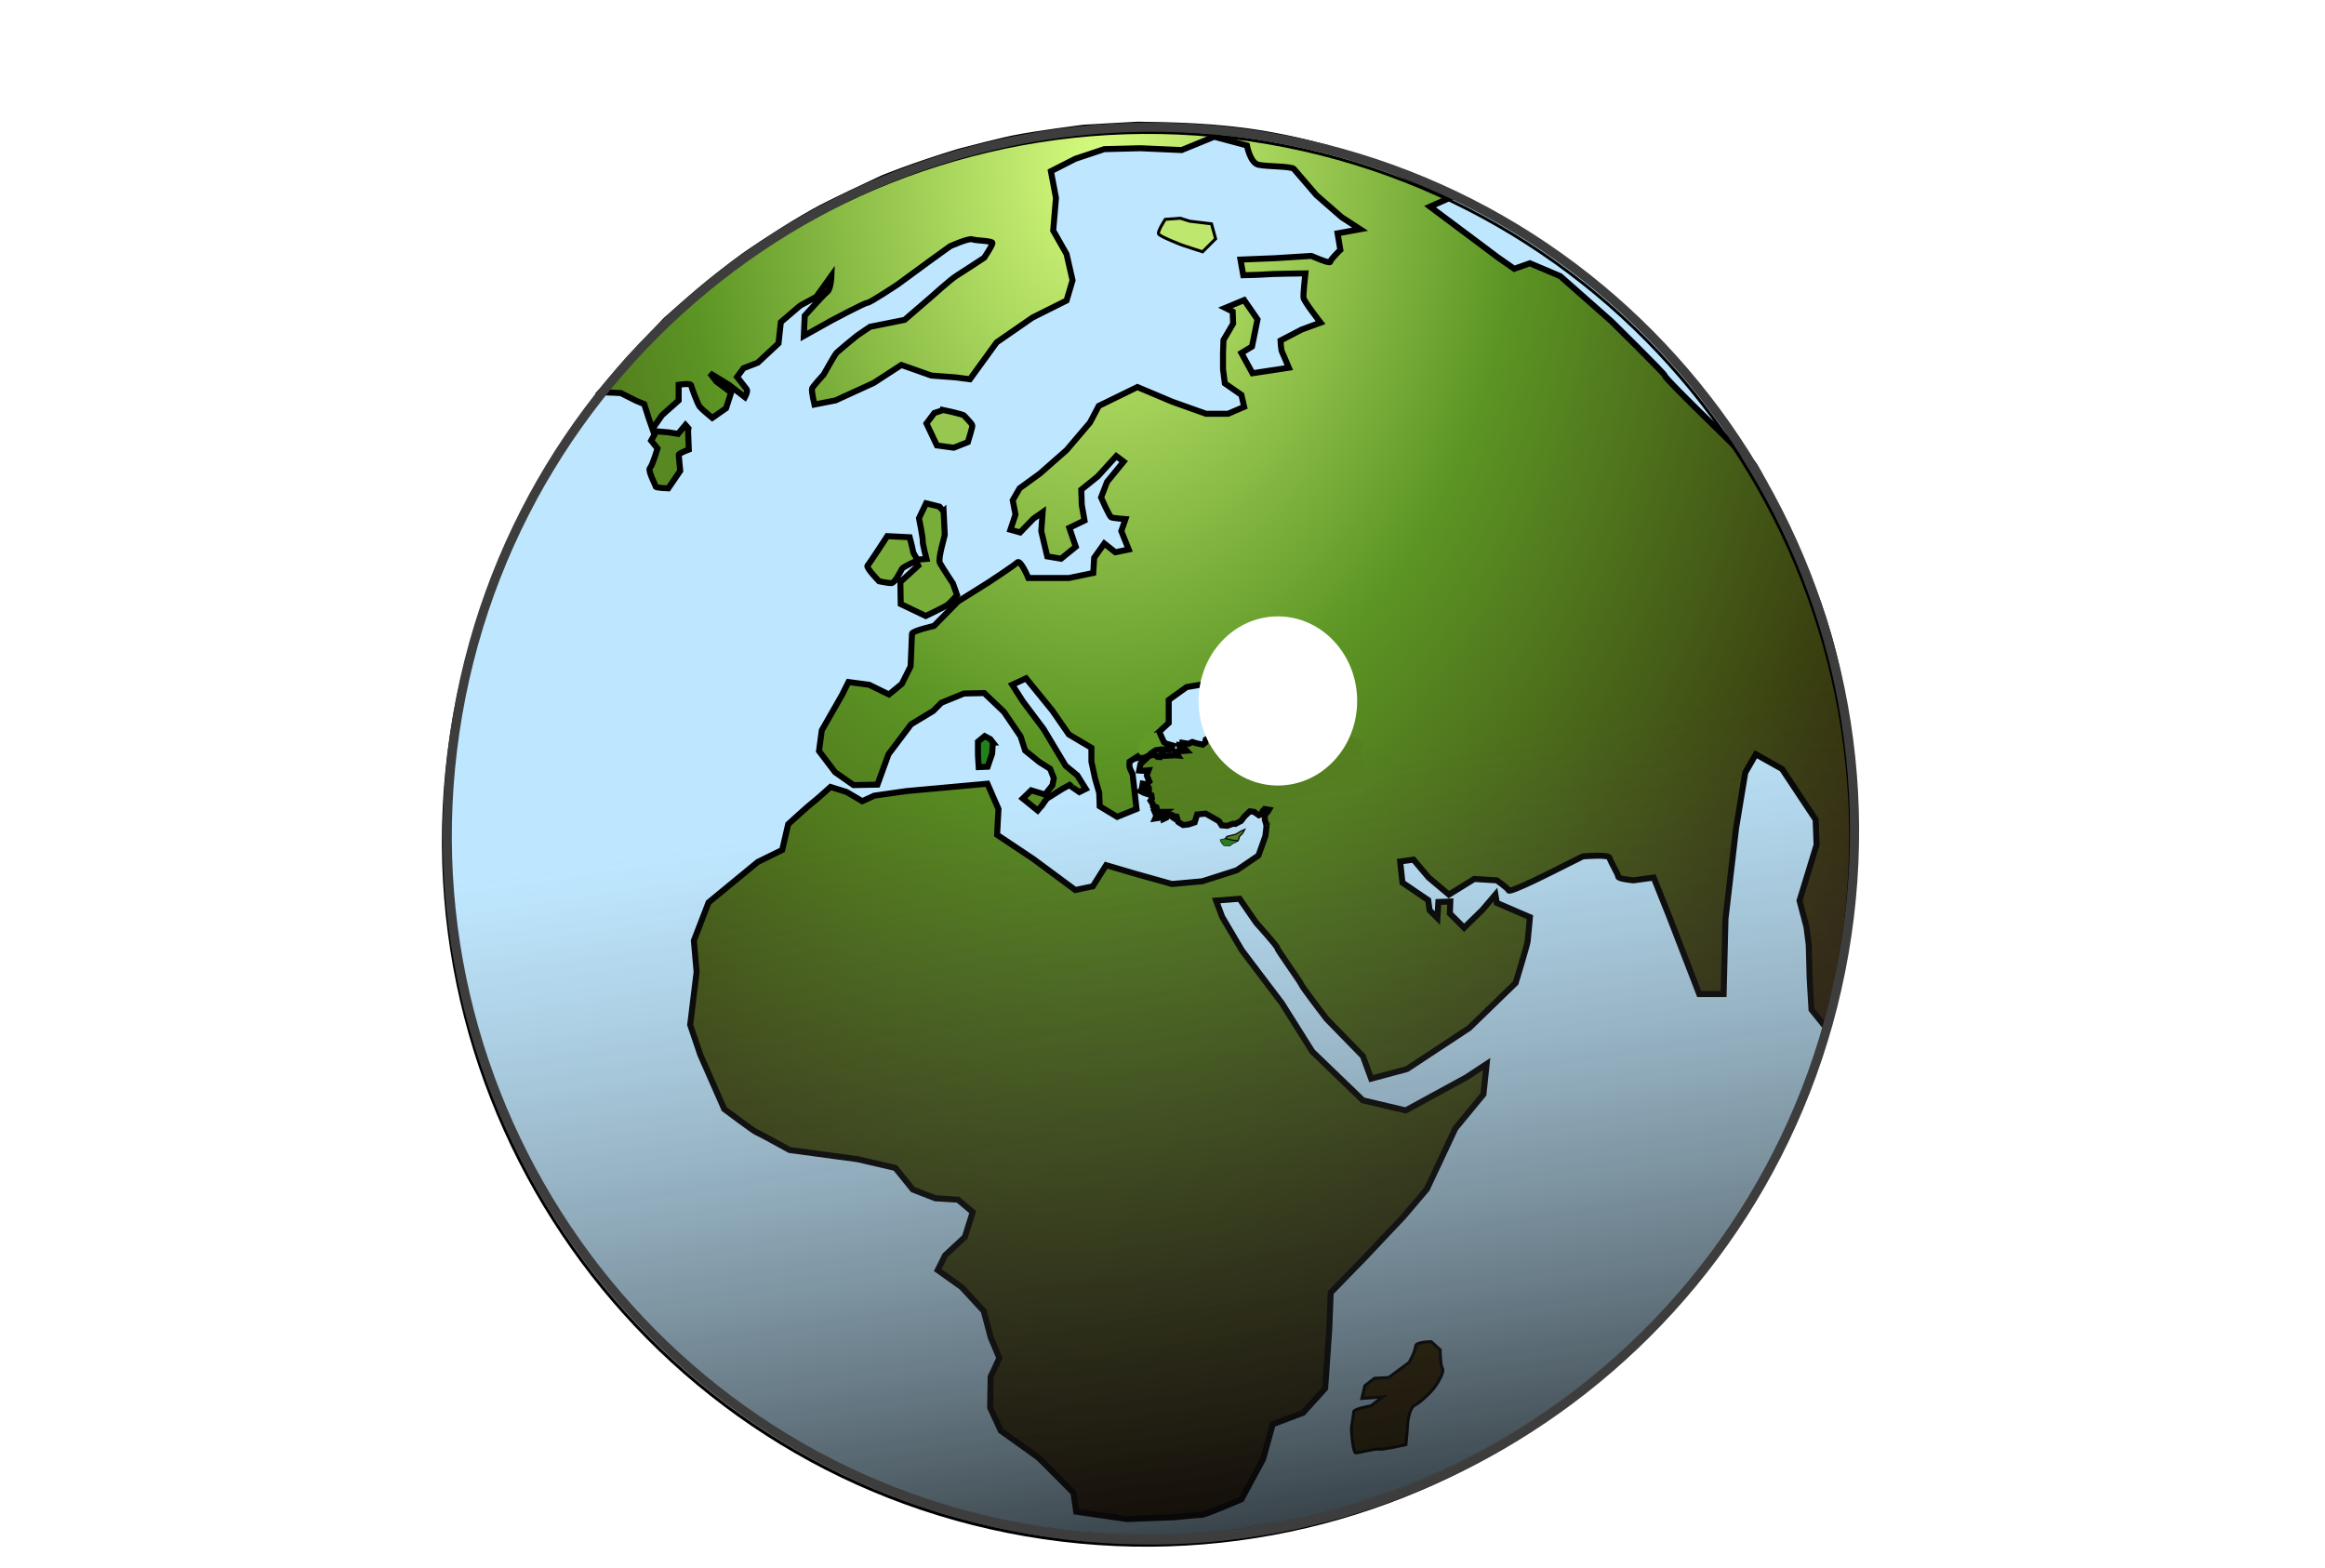
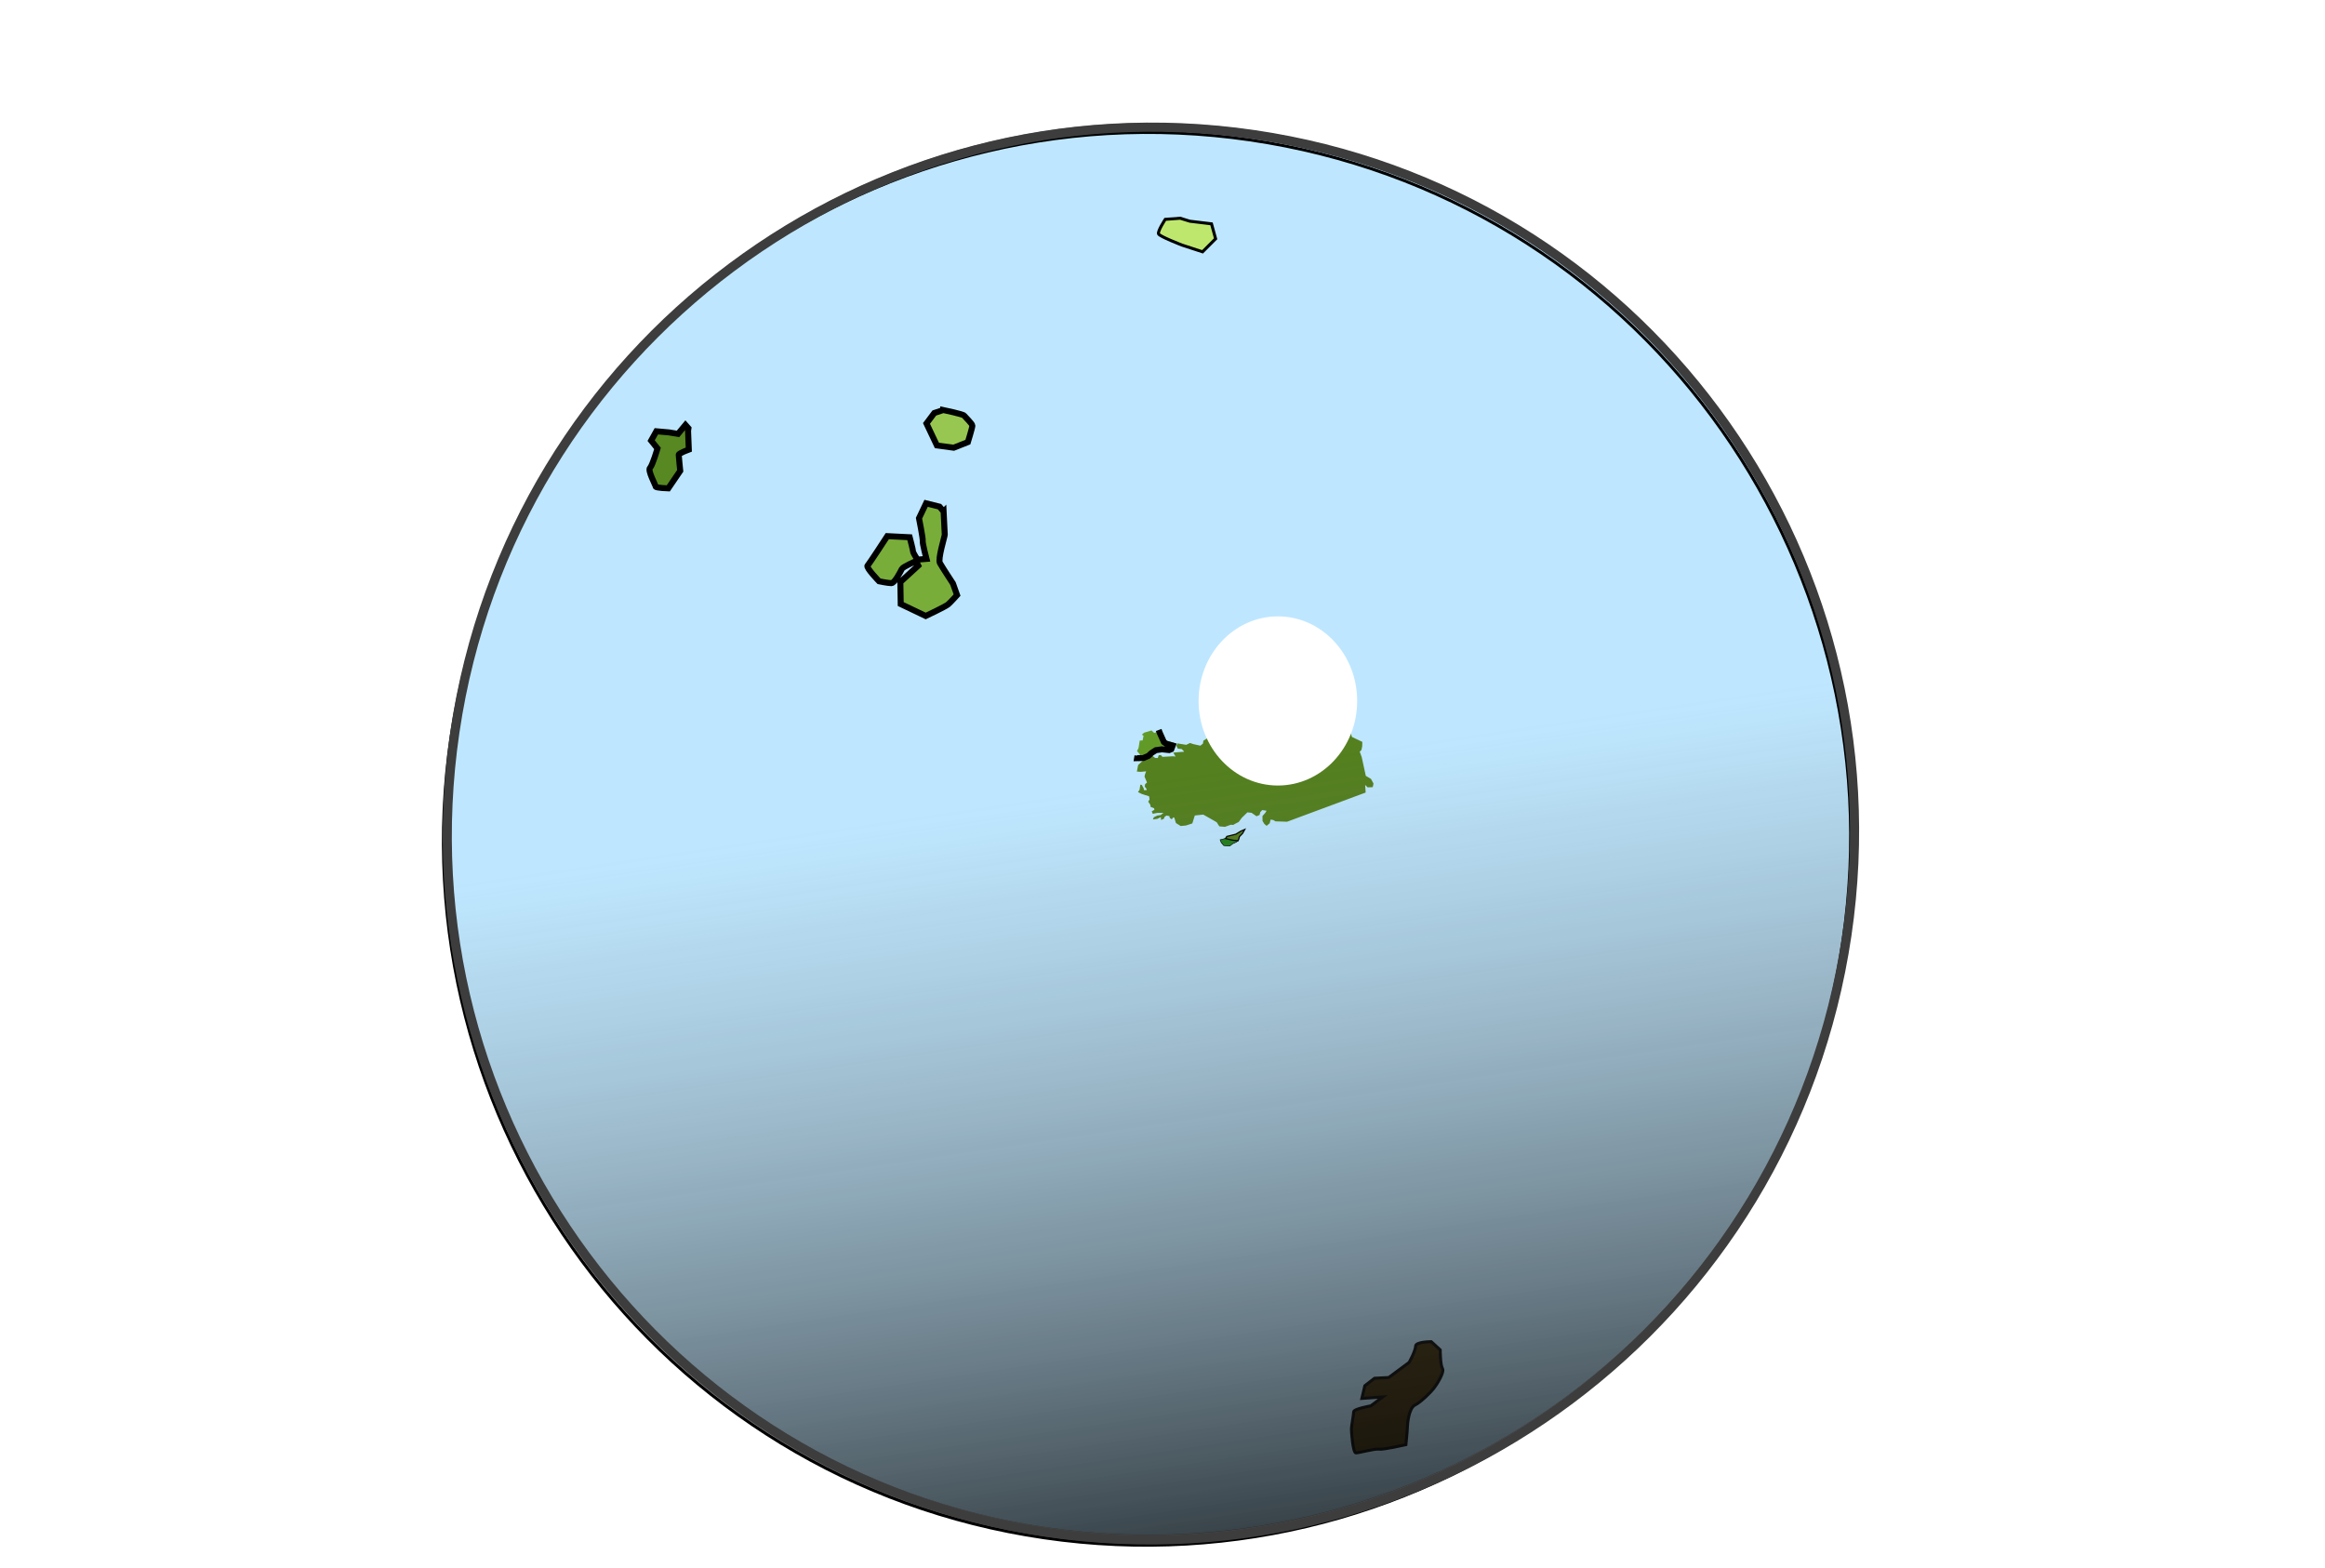
<svg xmlns="http://www.w3.org/2000/svg" xmlns:xlink="http://www.w3.org/1999/xlink" width="610.948" height="412.067">
  <defs>
    <filter color-interpolation-filters="sRGB" height="1.311" y="-0.156" width="1.366" x="-0.183" id="filter6611">
      <feGaussianBlur id="feGaussianBlur6613" stdDeviation="3.603" />
    </filter>
    <linearGradient id="linearGradient3779">
      <stop stop-color="#0046e8" id="stop3781" offset="0" />
      <stop stop-color="#bee7ff" id="stop3783" offset="1" />
    </linearGradient>
    <linearGradient id="linearGradient7982">
      <stop stop-color="black" id="stop7984" offset="0" />
      <stop stop-color="black" offset="0.7" id="stop7990" />
      <stop stop-color="#0093ff" stop-opacity="0" id="stop7986" offset="1" />
    </linearGradient>
    <linearGradient id="linearGradient13172">
      <stop stop-color="#d7fd7f" offset="0" id="stop13174" />
      <stop stop-color="#5c9524" id="stop13178" offset="0.417" />
      <stop stop-color="#281306" offset="1" id="stop13176" />
    </linearGradient>
    <linearGradient id="linearGradient13195">
      <stop stop-color="#e2f2ff" id="stop13197" offset="0" />
      <stop stop-color="#ffffff" stop-opacity="0" id="stop13199" offset="1" />
    </linearGradient>
    <linearGradient id="linearGradient20969">
      <stop stop-color="#000000" stop-opacity="0.804" id="stop20975" offset="0" />
      <stop stop-color="#646464" stop-opacity="0" offset="1" id="stop20973" />
    </linearGradient>
    <radialGradient r="117.984" fy="117.001" fx="612.522" cy="117.001" cx="612.522" gradientTransform="matrix(0.251,-6.584,8.144,0.397,-1508.959,5263.759)" gradientUnits="userSpaceOnUse" id="radialGradient3835" xlink:href="#linearGradient3779" />
    <radialGradient r="104.757" fy="65.548" fx="551.767" cy="65.548" cx="551.767" gradientTransform="matrix(-0.09,3.526,-2.501,-0.064,503.323,-1897.834)" gradientUnits="userSpaceOnUse" id="radialGradient3837" xlink:href="#linearGradient13172" />
    <linearGradient y2="0.463" x2="0.495" y1="0.998" x1="0.574" id="linearGradient3839" xlink:href="#linearGradient20969" />
    <radialGradient r="117.984" fy="47.956" fx="654.583" cy="47.956" cx="654.583" gradientTransform="matrix(-0.814,0.727,-0.788,-0.844,328.744,416.721)" gradientUnits="userSpaceOnUse" id="radialGradient3841" xlink:href="#linearGradient13195" />
    <radialGradient gradientTransform="matrix(0.02,0,0,0.023,478.541,407.068)" r="322.947" fy="351.997" fx="348.003" cy="351.997" cx="348.003" gradientUnits="userSpaceOnUse" id="radialGradient3843" xlink:href="#linearGradient7982" />
  </defs>
  <g>
    <title>Layer 1</title>
    <g display="none" transform="translate(-175.942, -184.356) matrix(0.507, 0, 0, 0.507, 261.122, 232.278)" id="layer2" />
    <path fill="url(#radialGradient3835)" stroke="#7d7d7d" stroke-width="0.1" stroke-miterlimit="4" stroke-dashoffset="0" d="m484.928,244.55c-14.937,101.364 -108.866,171.579 -209.797,156.83c-100.931,-14.75 -170.642,-108.878 -155.705,-210.243c14.937,-101.364 108.866,-171.579 209.797,-156.83c100.93,14.75 170.642,108.878 155.705,210.243z" id="path7332" />
    <g id="g3785">
-       <path fill="url(#radialGradient3837)" fill-rule="evenodd" stroke="#000000" stroke-width="1.58" stroke-miterlimit="4" d="m157.804,103.053l5.301,0.226l4.111,2.056l2.055,0.846l1.209,3.749l0.967,2.781l2.54,-3.628l4.352,-3.869l0,-4.111c0,0 3.144,-0.484 3.265,0.121c0.121,0.604 1.693,4.957 2.297,5.683c0.605,0.725 3.265,2.902 3.265,2.902l3.627,-2.539l1.33,-4.112l-3.869,-2.902l-1.693,-2.176l4.958,3.023l4.232,3.265c0,0 0.846,-1.572 0.483,-2.056c-0.362,-0.484 -2.539,-3.265 -2.539,-3.265l1.693,-2.297l3.748,-1.451l5.441,-5.079l0.605,-5.562l5.078,-4.353l4.232,-2.297l3.99,-5.563c0,0 -0.121,3.507 -1.088,4.232c-0.967,0.726 -5.925,6.288 -5.925,6.288l-0.242,5.321l7.134,-3.991c0,0 8.827,-4.716 9.552,-4.716c0.726,0 7.98,-4.836 7.98,-4.836l8.585,-6.288l5.199,-3.748c0,0 4.837,-2.177 5.804,-1.814c0.967,0.363 5.32,0.363 5.32,0.967c0,0.605 -2.176,3.87 -2.176,3.87c0,0 -5.683,3.748 -7.255,4.715c-1.572,0.968 -6.65,5.563 -6.65,5.563l-7.013,6.045l-9.068,1.814l-3.386,2.298c0,0 -5.078,4.111 -5.562,4.715c-0.484,0.605 -3.264,5.563 -3.264,5.563c0,0 -2.781,3.023 -3.023,3.627c-0.242,0.605 0.604,4.232 0.604,4.232l5.562,-1.088l10.036,-4.595l7.255,-4.716l7.859,2.781l6.408,0.484l3.748,0.484l7.013,-9.674l9.431,-6.529l8.948,-4.474l1.572,-5.321l-1.572,-6.892l-3.507,-6.167l0.726,-8.585l-1.33,-7.013l6.408,-3.265l7.617,-2.539l9.431,-0.242l10.882,0.484l8.585,-3.507l8.585,2.298c0,0 0.846,4.595 3.023,5.078c2.176,0.484 8.705,0.363 9.31,1.088c0.604,0.726 5.925,6.893 5.925,6.893l6.65,5.804l4.836,3.144l-5.925,1.088l0.726,4.353c0,0 -2.66,2.539 -2.66,3.144c0,0.604 -4.957,-1.572 -4.957,-1.572l-9.553,0.604l-9.068,0.363l0.726,4.111c0,0 5.32,-0.12 6.166,-0.241c0.846,-0.121 10.157,-0.242 10.157,-0.242c0,0 -0.605,5.441 -0.484,6.408c0.121,0.968 4.474,6.53 4.474,6.53l-4.958,1.814l-5.562,2.902c0,0 0.121,2.418 0.363,2.902c0.242,0.483 1.814,4.232 1.814,4.232l-9.552,1.451l-2.902,-5.321l2.781,-1.692l1.451,-7.135l-3.507,-5.078l-4.957,2.056l1.935,0.967l0.121,3.144l-2.54,4.353l-0.12,3.506l0,4.112l0.483,3.748l4.353,3.023l0.725,3.144l-4.231,1.814l-5.804,0l-8.827,-3.144l-9.189,-3.87l-10.157,4.958l-2.297,4.353l-6.166,7.255l-7.013,6.167l-5.32,3.869l-1.814,3.144l0.726,3.748l-1.331,3.991l2.54,0.725l3.506,-3.627l2.418,-1.693l-0.362,4.957l1.571,6.651l3.628,0.605l3.869,-3.144l-1.693,-4.958l3.99,-1.935l-0.725,-4.111l-0.121,-3.99l4.353,-3.507l4.836,-5.32l1.935,1.451l-4.353,5.32l-1.572,4.111c0,0 2.177,4.958 2.66,5.2c0.484,0.242 3.748,0.484 3.748,0.484l-1.088,3.143l1.935,4.837l-3.507,0.726l-2.902,-2.298l-2.66,3.749l-0.241,3.99l-6.409,1.33l-10.64,0c0,0 -2.055,-4.958 -2.902,-4.111c-0.846,0.846 -7.496,5.199 -7.496,5.199l-8.101,5.079l-6.288,6.408c0,0 -5.803,1.331 -5.803,2.056c0,0.726 -0.363,8.585 -0.363,8.585l-2.298,4.595l-3.385,2.781l-5.199,-2.539l-5.441,-0.726l-1.693,3.386l-5.32,9.311l-0.726,5.441l4.232,5.562l4.837,3.386l6.287,-0.121l2.902,-7.98l5.925,-7.86l5.803,-3.507l2.177,-2.176l5.925,-2.419l5.32,-0.12l5.199,4.957l4.353,6.409l1.209,3.748l3.748,3.023l2.815,1.767l0.966,2.465l-0.359,1.847l-1.958,2.451l-3.624,-1.111l-2.209,2.147l3.899,3.16l1.163,-1.347l1.206,-1.741l4.006,-2.517l2.049,-1.134c0.845,0.629 -1.699,-1.002 2.536,1.886l1.689,-0.834l-2.232,-3.568l-3.055,-2.504l-5.804,-9.673l-5.441,-7.255l-2.781,-4.353l3.628,-1.693l6.892,8.464l4.352,6.288l5.925,3.507l0,3.627l0.967,4.474l1.088,3.749l0.121,3.506l4.595,2.781l5.078,-2.055l-0.998,-8.948c-0.272,-1.169 -1.087,-1.523 -0.815,-3.507l5.682,-3.627l1.451,-3.628l3.144,-2.902l0,-6.046l4.716,-3.385l7.133,-1.21l2.539,-3.023l8.464,-3.143l2.902,-1.089l-5.32,5.079l-1.088,1.33l-4.111,0.121l-2.781,1.209c0,0 -1.693,1.33 -0.967,1.814c0.725,0.483 4.715,0.483 4.715,0.483l6.65,0.242l5.471,0.781l6.022,1.69l5.448,3.029l0.611,3.17l2.64,4.027l7.7,8.823c0,0 -9.755,4.961 -10.118,5.566c-0.363,0.604 -14.679,5.258 -14.679,5.258l-0.536,4.974l-1.833,5.124l-5.683,3.87l-9.068,2.902l-7.981,0.725l-9.914,-2.781l-7.376,-2.176l-3.506,5.562l-4.595,0.967l-11.124,-8.222l-9.431,-6.288l0.363,-6.771l-2.902,-6.651l-21.28,1.935l-8.464,1.209l-3.144,1.451l-4.111,-2.418l-4.232,-1.33c0,0 -3.99,3.627 -4.715,4.111c-0.726,0.483 -6.409,5.683 -6.409,5.683l-1.572,6.771l-6.408,3.144l-12.937,10.641l-3.869,10.036l0.725,8.222l-1.693,13.906l2.66,7.86l6.288,14.268c0,0 7.859,5.925 8.584,6.167c0.726,0.241 8.585,4.594 8.585,4.594l17.895,2.419l9.915,2.297l4.594,5.683l5.925,2.298l5.925,0.363l3.869,3.264l-2.056,6.53l-5.199,4.837l-1.934,3.869l6.287,4.474l5.804,6.288l1.813,6.892l2.298,5.441l-2.298,4.958l-0.121,8.101l2.781,6.046c0,0 9.19,6.53 9.794,7.013c0.605,0.484 9.31,9.311 9.31,9.311l0.726,4.958l13.3,1.934l12.575,-0.483c0,0 5.925,-0.605 7.013,-0.605c1.088,0 10.519,-4.111 10.519,-4.111l5.683,-10.52l2.539,-9.19l7.98,-3.023l5.804,-6.408l1.088,-15.72l0.363,-9.431l8.826,-9.069l10.278,-10.883l6.166,-7.255l7.497,-15.961l7.375,-8.948l0.847,-7.98l-5.32,3.507l-15.961,8.706l-11.244,-2.661l-13.301,-12.817l-7.98,-12.696l-10.519,-13.906l-5.199,-8.827l-1.572,-4.232l6.166,-0.483l4.353,6.287c0,0 5.562,6.167 5.562,6.651c0,0.483 6.046,8.827 6.288,9.552c0.241,0.726 6.65,9.069 6.65,9.069l9.552,9.794l2.176,5.925l9.431,-2.539l16.323,-10.762l12.212,-11.85c0,0 3.023,-9.915 3.144,-10.882c0.121,-0.967 0.604,-6.409 0.604,-6.409l-8.705,-3.748l-0.363,-2.177l-3.506,4.111l-4.716,4.595l-3.748,-3.748l0.121,-3.144l-3.144,0.121l-0.242,4.232l-2.055,-2.056l-0.363,-2.66l-6.771,-4.595l-0.605,-5.562l3.507,-0.483l3.99,4.715l5.32,4.474l6.65,-4.111l5.925,0.363c0,0 2.781,1.934 3.143,2.66c0.363,0.725 12.938,-5.683 12.938,-5.683l6.529,-3.265c0,0 6.771,-0.605 7.013,0.363c0.242,0.967 2.297,4.353 2.297,4.957c0,0.605 3.99,0.968 3.99,0.968l5.321,-0.726l4.111,10.278l7.859,20.314l6.408,0l0.484,-19.709l2.781,-23.821l2.418,-14.631l2.781,-4.837l6.892,3.87l8.826,13.301l0.242,6.65l-4.474,14.631l1.814,6.892l0.605,4.716l0.241,8.827l0.484,8.223l3.606,4.474c0,0 5.925,-16.214 7.177,-41.323c2.455,-49.267 -12.234,-77.581 -12.234,-77.581c-10.538,-24.257 -14.574,-30.472 -13.901,-28.867l-15.722,-15.468c0,0 -7.497,-7.376 -7.497,-7.86c0,-0.483 -14.025,-14.268 -14.025,-14.268l-13.421,-11.85l-7.981,-3.385l-4.111,1.451l-4.352,-3.023l-5.103,-3.834l-12.671,-9.467l5.181,-2.312c0,0 -12.235,-6.312 -18.159,-8.368c-5.925,-2.055 -13.427,-5.254 -28.263,-8.027c-14.341,-2.681 -27.806,-2.694 -35.57,-2.833l-14.045,0.78c0,0 -12.818,1.625 -18.398,2.769c0,0 -2.452,0.405 -14.502,3.544c-12.254,3.719 -20.06,6.961 -20.06,6.961c-13.824,6.449 -16.639,7.922 -21.009,10.498c-7.617,4.488 -14.751,9.443 -14.751,9.443c0,0 -5.364,3.738 -12.236,9.507c-2.908,2.44 -8.991,7.85 -8.991,7.85l-10.074,10.681l-6.429,7.531l-0.678,0.721l0,0z" id="path5334" />
      <a fill="#54801f" id="a6348" transform="matrix(1.578, -0.069, 0.069, 1.578, -446.286, 259.681)">
        <path fill="#54801f" fill-rule="evenodd" id="path3304" d="m479.671,-19.811l1.538,0.318l0.637,-0.278l0.569,0.22l1.132,0.302l0.441,-0.319l0.101,-0.492l3.321,-1.876l3.297,-0.104l0.783,-0.487l0.36,0.074l0.009,0.617l0.666,0.411l0.563,0.082l0.448,-0.352l0.485,1.125l1.035,0.111l1.228,0.664l0.481,-0.345l0.902,0.426l2.233,-0.734l1.696,0.214l2.442,-1.751l0.492,-0.069l0.408,-0.326l1.015,0.21l0.258,-0.425l0.655,0.135l0.495,0.581l0.556,0.115l0.558,0.935l0.327,1.229l1.692,0.896l-0.05,0.741l-0.161,0.616l-0.29,0.248l0.289,0.914l0.544,3.154l0.842,0.55l0.382,0.797l-0.154,0.583l-0.852,-0.005l-0.391,-0.422l0.028,1.268l-13.266,4.28l-1.924,-0.145l-0.37,-0.242l-0.425,-0.088l-0.194,0.609l-0.527,0.404l-0.371,-0.35l-0.272,-0.5l0.031,-0.814l0.521,-0.542l0.198,-0.301l-0.72,-0.149l-0.343,0.339l-0.127,0.452l-0.519,0.2l-0.796,-0.609l-0.694,-0.109l-0.962,0.86l-0.548,0.673l-0.565,0.259l-0.381,0.195l-0.4,-0.048l-0.985,0.309l-0.93,-0.124l-0.402,-0.698l-0.542,-0.351l-1.632,-1.021l-1.416,0.083l-0.473,1.303l-1.05,0.295l-0.898,0.054l-0.777,-0.536l-0.224,-0.901l-0.196,-0.041l-0.231,0.294l-0.326,-0.238l-0.07,-0.322l-0.491,-0.101l-0.323,0.241l-0.087,0.255l-0.486,0.207l-0.036,-0.486l-0.565,0.259l-0.767,0.081l0.179,-0.373l0.598,-0.252l0.557,-0.056l0.481,-0.345l-1.016,-0.039l-0.774,0.113l-0.155,-0.408l0.46,-0.247l-0.051,-0.25l-0.562,-0.253l-0.031,-0.348l-0.331,-0.547l0.238,-0.327l-0.056,-0.558l-0.7,-0.247l-0.569,-0.22l-0.549,-0.318l0.271,-0.32l0.182,-0.885l0.229,0.047l0.291,0.573l0.037,0.315l0.439,0.022l0.008,-0.203l-0.292,-0.402l0.081,-0.393l0.329,-0.274l-0.155,-0.408l-0.219,-0.592l0.12,-0.419l0.193,-0.439l-0.947,0.043l-0.599,-0.073l0.256,-1.075l1.492,-1.28l0.571,-0.121l0.322,-0.07l0.496,0.41l0.436,0.039l0.183,-0.475l0.357,0.005l0.244,0.307l1.743,-0.016l0.449,0.059l-0.188,-0.329l-0.168,-0.342l1.239,-0.051l0.583,-0.016l-0.384,-0.455l-0.661,-0.103l-0.21,-0.471l0.17,-0.409l-0.065,-0.014l0,0z" />
      </a>
      <a fill="#629a28" id="a6352" transform="matrix(1.578, -0.069, 0.069, 1.578, -446.286, 259.681)">
        <path fill="#629a28" fill-rule="evenodd" id="path4275" d="m479.179,-19.912l-0.259,0.596l-0.368,0.129l-1.192,-0.178l-1.009,0.099l-0.777,0.455l-0.645,0.481l-0.617,0.29c-0.395,0.317 -1.118,0.82 -1.185,0.951l0.044,-0.989l0.735,-0.087l-0.333,0.137l-0.321,-0.443l-0.273,-0.33l0.278,-0.524l0.25,-1.212l0.479,-0.004l0.188,-0.747l-0.261,-0.225l0.369,-0.3l1.26,-0.32l0.424,0.429l1.155,-0.308l0.069,0.493l0.167,0.513l0.384,0.455l0.352,0.278l1.086,0.361l0,0l0,0z" />
      </a>
      <path fill="#97c750" fill-rule="evenodd" stroke="#000000" stroke-width="1.58" stroke-miterlimit="4" d="m247.864,107.74c0,0 5.196,1.078 5.49,1.471c0.294,0.392 2.157,2.157 2.157,2.647c0,0.49 -1.176,4.314 -1.176,4.314l-3.726,1.471l-4.412,-0.588l-2.745,-5.785l2.059,-2.745l2.353,-0.784z" id="path7340" />
      <path fill="#78ad39" fill-rule="evenodd" stroke="#000000" stroke-width="1.58" stroke-miterlimit="4" d="m247.962,134.408c0,0 0.294,5.589 0.294,6.079c0,0.49 -1.863,6.373 -1.275,7.451c0.589,1.079 3.432,5.393 3.432,5.393l1.078,3.039c0,0 -1.667,1.863 -2.353,2.451c-0.686,0.588 -5.882,3.04 -5.882,3.04l-6.569,-3.138l-0.098,-5.785l4.706,-4.313l-0.588,-1.177c0,0 -3.432,1.471 -3.726,2.059c-0.294,0.588 -1.862,3.726 -2.745,3.726c-0.882,0 -3.235,-0.491 -3.235,-0.491c0,0 -3.53,-3.627 -3.039,-4.117c0.49,-0.491 5.196,-7.746 5.196,-7.746l5.882,0.294c0,0 0.882,3.334 0.882,3.726c0,0.392 1.177,2.157 1.177,2.157l2.353,-0.196c0,0 -1.079,-4.118 -0.981,-4.706c0.099,-0.589 -0.98,-5.981 -0.98,-5.981l1.863,-3.922l3.529,0.882l1.079,1.275l0,0z" id="path7344" />
      <path fill="#578821" fill-rule="evenodd" stroke="#000000" stroke-width="1.58" stroke-miterlimit="4" d="m180.805,113.23l0.196,4.903c0,0 -2.647,0.98 -2.647,1.372c0,0.392 0.392,4.216 0.392,4.216l-3.138,4.608c0,0 -3.333,-0.098 -3.333,-0.49c0,-0.392 -2.157,-4.216 -1.47,-4.902c0.686,-0.686 1.96,-5.099 1.96,-5.099l-1.666,-2.058l1.372,-2.452l3.334,0.295l2.353,0.392l1.96,-2.353l0.785,0.882l-0.098,0.686l0,0z" id="path7346" />
-       <path fill="#21811b" fill-rule="evenodd" stroke="#000000" stroke-width="1.58" stroke-miterlimit="4" d="m260.903,195.098l-0.196,2.941l-1.177,3.432l-2.353,0.098c0,0 -0.196,-2.844 -0.196,-3.334c0,-0.49 0,-3.333 0,-3.333l1.765,-1.471l1.471,0.784l0.686,0.883l0,0z" id="path7348" />
      <path fill="#21811b" fill-rule="evenodd" stroke="#000000" stroke-width="0.158" stroke-miterlimit="4" d="m322.106,220.285l-1.197,0.332l-0.285,0.047l0.285,0.726l0.646,0.783l0.864,0.099l0.787,-0.005l0.69,-0.555l0.976,-0.433l0.586,-0.452l-0.031,-0.081l-1.249,-0.386l-0.713,0.092l-1.36,-0.168l0.001,0.001z" id="path5256" />
      <a fill="#537e1f" id="a5258" transform="matrix(1.927, 0.31, -0.31, 1.927, -71.573, 85.573)">
        <path fill="#537e1f" fill-rule="evenodd" stroke="#000000" stroke-width="0.162" stroke-miterlimit="4" id="path5254" d="m211.345,35.35l-1.141,0.485l-0.131,0.304l0.696,0.055l0.406,0.016l0.596,-0.042l0.074,-0.208l0.031,-0.36l0.359,-0.515l0.203,-0.563l-0.468,0.297l-0.625,0.531l0,0z" />
      </a>
      <path fill="#382905" fill-rule="evenodd" stroke="#000000" stroke-width="0.79" stroke-miterlimit="4" d="m370.217,358.048l-5.294,3.922l-3.726,0.196l-2.549,1.961l-0.784,3.334l5.49,-0.392l-3.137,2.353c0,0 -4.51,0.784 -4.51,1.569c0,0.784 -0.588,3.726 -0.588,4.51c0,0.784 0.392,6.275 1.176,6.275c0.784,0 5.098,-1.177 6.078,-0.98c0.98,0.196 7.059,-1.177 7.059,-1.177c0,0 0.392,-3.922 0.392,-4.706c0,-0.784 0.392,-4.902 1.961,-5.687c1.569,-0.784 4.118,-3.333 4.902,-4.314c0.784,-0.98 2.941,-4.314 2.353,-5.294c-0.588,-0.98 -0.588,-4.902 -0.588,-4.902l-2.353,-2.157c0,0 -4.118,0 -4.118,1.177c0,1.177 -1.765,4.51 -1.765,4.314z" id="path7336" />
      <a fill="none" id="a6348-1" transform="matrix(1.578, -0.069, 0.069, 1.578, -445.674, 259.412)">
-         <path fill="none" stroke="#000000" stroke-width="1" stroke-miterlimit="4" id="path3304-7" d="m493.585,-5.381l-0.254,-0.91l0.031,-0.814l0.521,-0.542l0.198,-0.301l-0.72,-0.149l-0.343,0.339l-0.127,0.452l-0.519,0.2l-0.796,-0.609l-0.694,-0.109l-0.962,0.86l-0.548,0.673l-0.565,0.259l-0.381,0.195l-0.4,-0.048l-0.985,0.309l-0.93,-0.124l-0.402,-0.698l-0.542,-0.351l-1.632,-1.021l-1.416,0.083l-0.473,1.303l-1.05,0.295l-0.898,0.054l-0.777,-0.536l-0.224,-0.901l-0.196,-0.041l-0.231,0.294l-0.326,-0.238l-0.07,-0.322l-0.491,-0.101l-0.323,0.241l-0.087,0.255l-0.486,0.207l-0.036,-0.486l-0.565,0.259l-0.767,0.081l0.179,-0.373l0.598,-0.252l0.557,-0.056l0.481,-0.345l-1.016,-0.039l-0.774,0.113l-0.155,-0.408l0.46,-0.247l-0.051,-0.25l-0.562,-0.253l-0.031,-0.348l-0.331,-0.547l0.238,-0.327l-0.056,-0.558l-0.7,-0.247l-0.569,-0.22l-0.549,-0.318l0.271,-0.32l0.182,-0.885l0.229,0.047l0.291,0.573l0.037,0.315l0.439,0.022l0.008,-0.203l-0.292,-0.402l0.081,-0.393l0.329,-0.274l-0.155,-0.408l-0.219,-0.592l0.12,-0.419l0.193,-0.439l-0.947,0.043l-0.599,-0.073l0.256,-1.075l1.492,-1.28l0.571,-0.121l0.322,-0.07l0.496,0.41l0.436,0.039l0.183,-0.475l0.357,0.005l0.244,0.307l1.743,-0.016l0.449,0.059l-0.188,-0.329l-0.168,-0.342l1.239,-0.051l0.583,-0.016l-0.384,-0.455l-0.661,-0.103l-0.21,-0.471l0.17,-0.409l-0.065,-0.014l0,0l1.538,0.318l0.637,-0.278l0.569,0.22l1.132,0.302l0.441,-0.319l0.101,-0.492l3.321,-1.876l3.297,-0.104l0.783,-0.487l0.36,0.074l0.009,0.617l0.666,0.411l0.563,0.082l0.448,-0.352l0.485,1.125l1.035,0.111l1.228,0.664l0.481,-0.345l0.902,0.426l2.233,-0.734l1.856,0.324c1.993,-1.476 1.589,-2.11 1.589,-2.11" />
-       </a>
+         </a>
      <a fill="#629a28" id="a6352-2" transform="matrix(1.578, -0.069, 0.069, 1.578, -455.784, 248.019)">
        <path fill="none" stroke="#000000" stroke-width="1" stroke-miterlimit="4" id="path4275-7" d="m482.419,-14.524l0.167,0.513l0.613,1.54l0.352,0.278l1.086,0.361l0,0l-0.259,0.596l-0.368,0.129l-1.192,-0.178l-1.01,0.099l-0.776,0.455l-0.498,0.43l-0.851,0.324l-1.055,-0.02l0.081,-0.393m0,0" />
      </a>
    </g>
    <g transform="matrix(0.507, 0, 0, 0.507, -56.284, 236.428)" id="g3954">
      <path fill="url(#linearGradient3839)" stroke="#000000" stroke-width="1.522" stroke-miterlimit="4" stroke-dashoffset="0" id="path20954" d="m1066.206,21.15c-29.483,200.064 -214.881,338.649 -414.1,309.538c-199.218,-29.111 -336.816,-214.895 -307.333,-414.959c29.483,-200.064 214.882,-338.649 414.1,-309.538c199.218,29.111 336.816,214.895 307.333,414.959z" />
      <g id="g3948">
        <a transform="matrix(3.118, 0, 0, 3.118, -105.221, -1206.55)" id="a22927">
          <path fill="url(#radialGradient3841)" stroke="#3d3d3d" stroke-width="1.522" stroke-miterlimit="4" stroke-dashoffset="0" d="m376.349,392.867c-9.456,64.165 -68.917,108.612 -132.811,99.276c-63.894,-9.337 -108.024,-68.922 -98.569,-133.087c9.456,-64.165 68.917,-108.612 132.811,-99.276c63.894,9.337 108.024,68.922 98.569,133.087z" id="path13191" />
        </a>
      </g>
    </g>
    <g id="g3701">
      <path opacity="0.512" fill="url(#radialGradient3843)" fill-rule="nonzero" stroke-width="13" id="path3929" d="m393.771,209.275c0,50.378 -39.257,91.217 -87.682,91.217c-48.425,0 -87.682,-40.839 -87.682,-91.217c0,-50.378 39.257,-91.217 87.682,-91.217c48.425,0 87.682,40.839 87.682,91.217z" />
      <path fill="#ffffff" fill-rule="nonzero" filter="url(#filter6611)" d="m356.626,184.188c0,12.273 -9.327,22.222 -20.833,22.222c-11.506,0 -20.833,-9.949 -20.833,-22.222c0,-12.273 9.327,-22.222 20.833,-22.222c11.506,0 20.833,9.949 20.833,22.222z" id="path6457" />
    </g>
    <path fill="#bee86d" fill-rule="evenodd" stroke="#000000" stroke-width="0.79" stroke-miterlimit="4" id="path7338" d="m312.668,58.129l5.686,0.686l1.078,3.922l-3.431,3.432l-5.392,-1.765c0,0 -5.882,-2.255 -6.177,-2.941c-0.294,-0.686 1.765,-3.824 1.765,-3.824l3.922,-0.294l2.549,0.784z" />
  </g>
</svg>